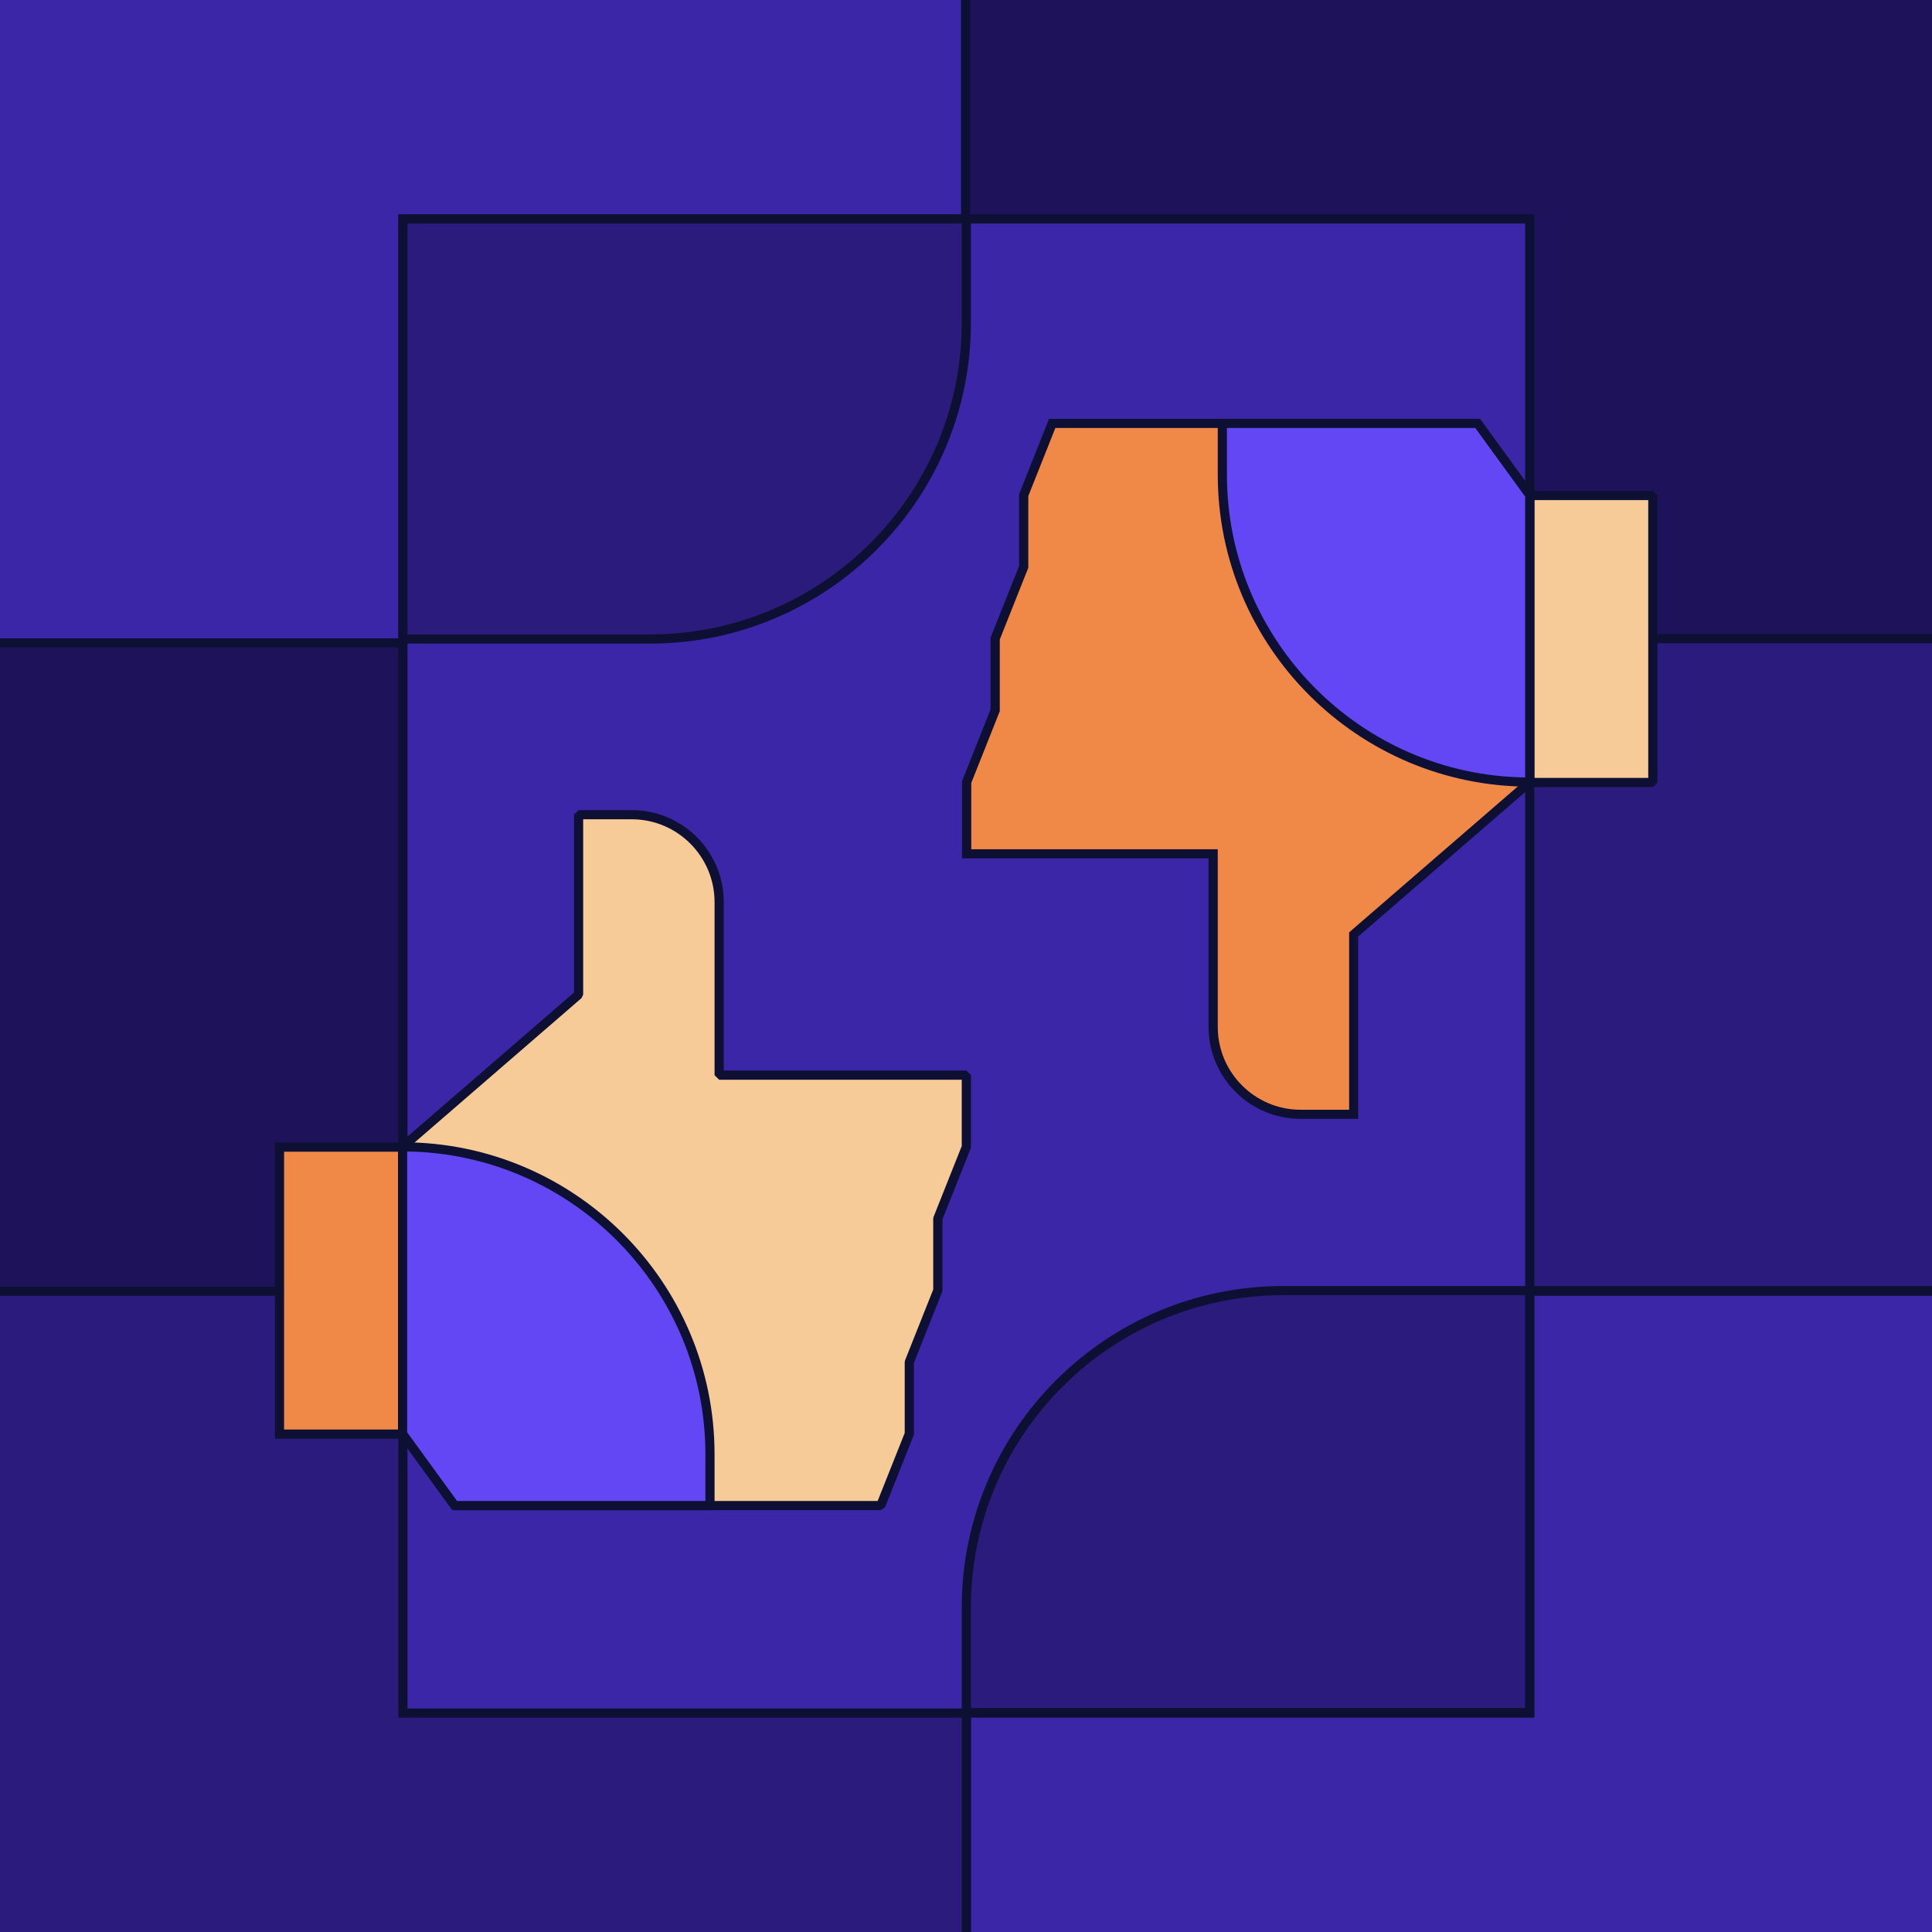
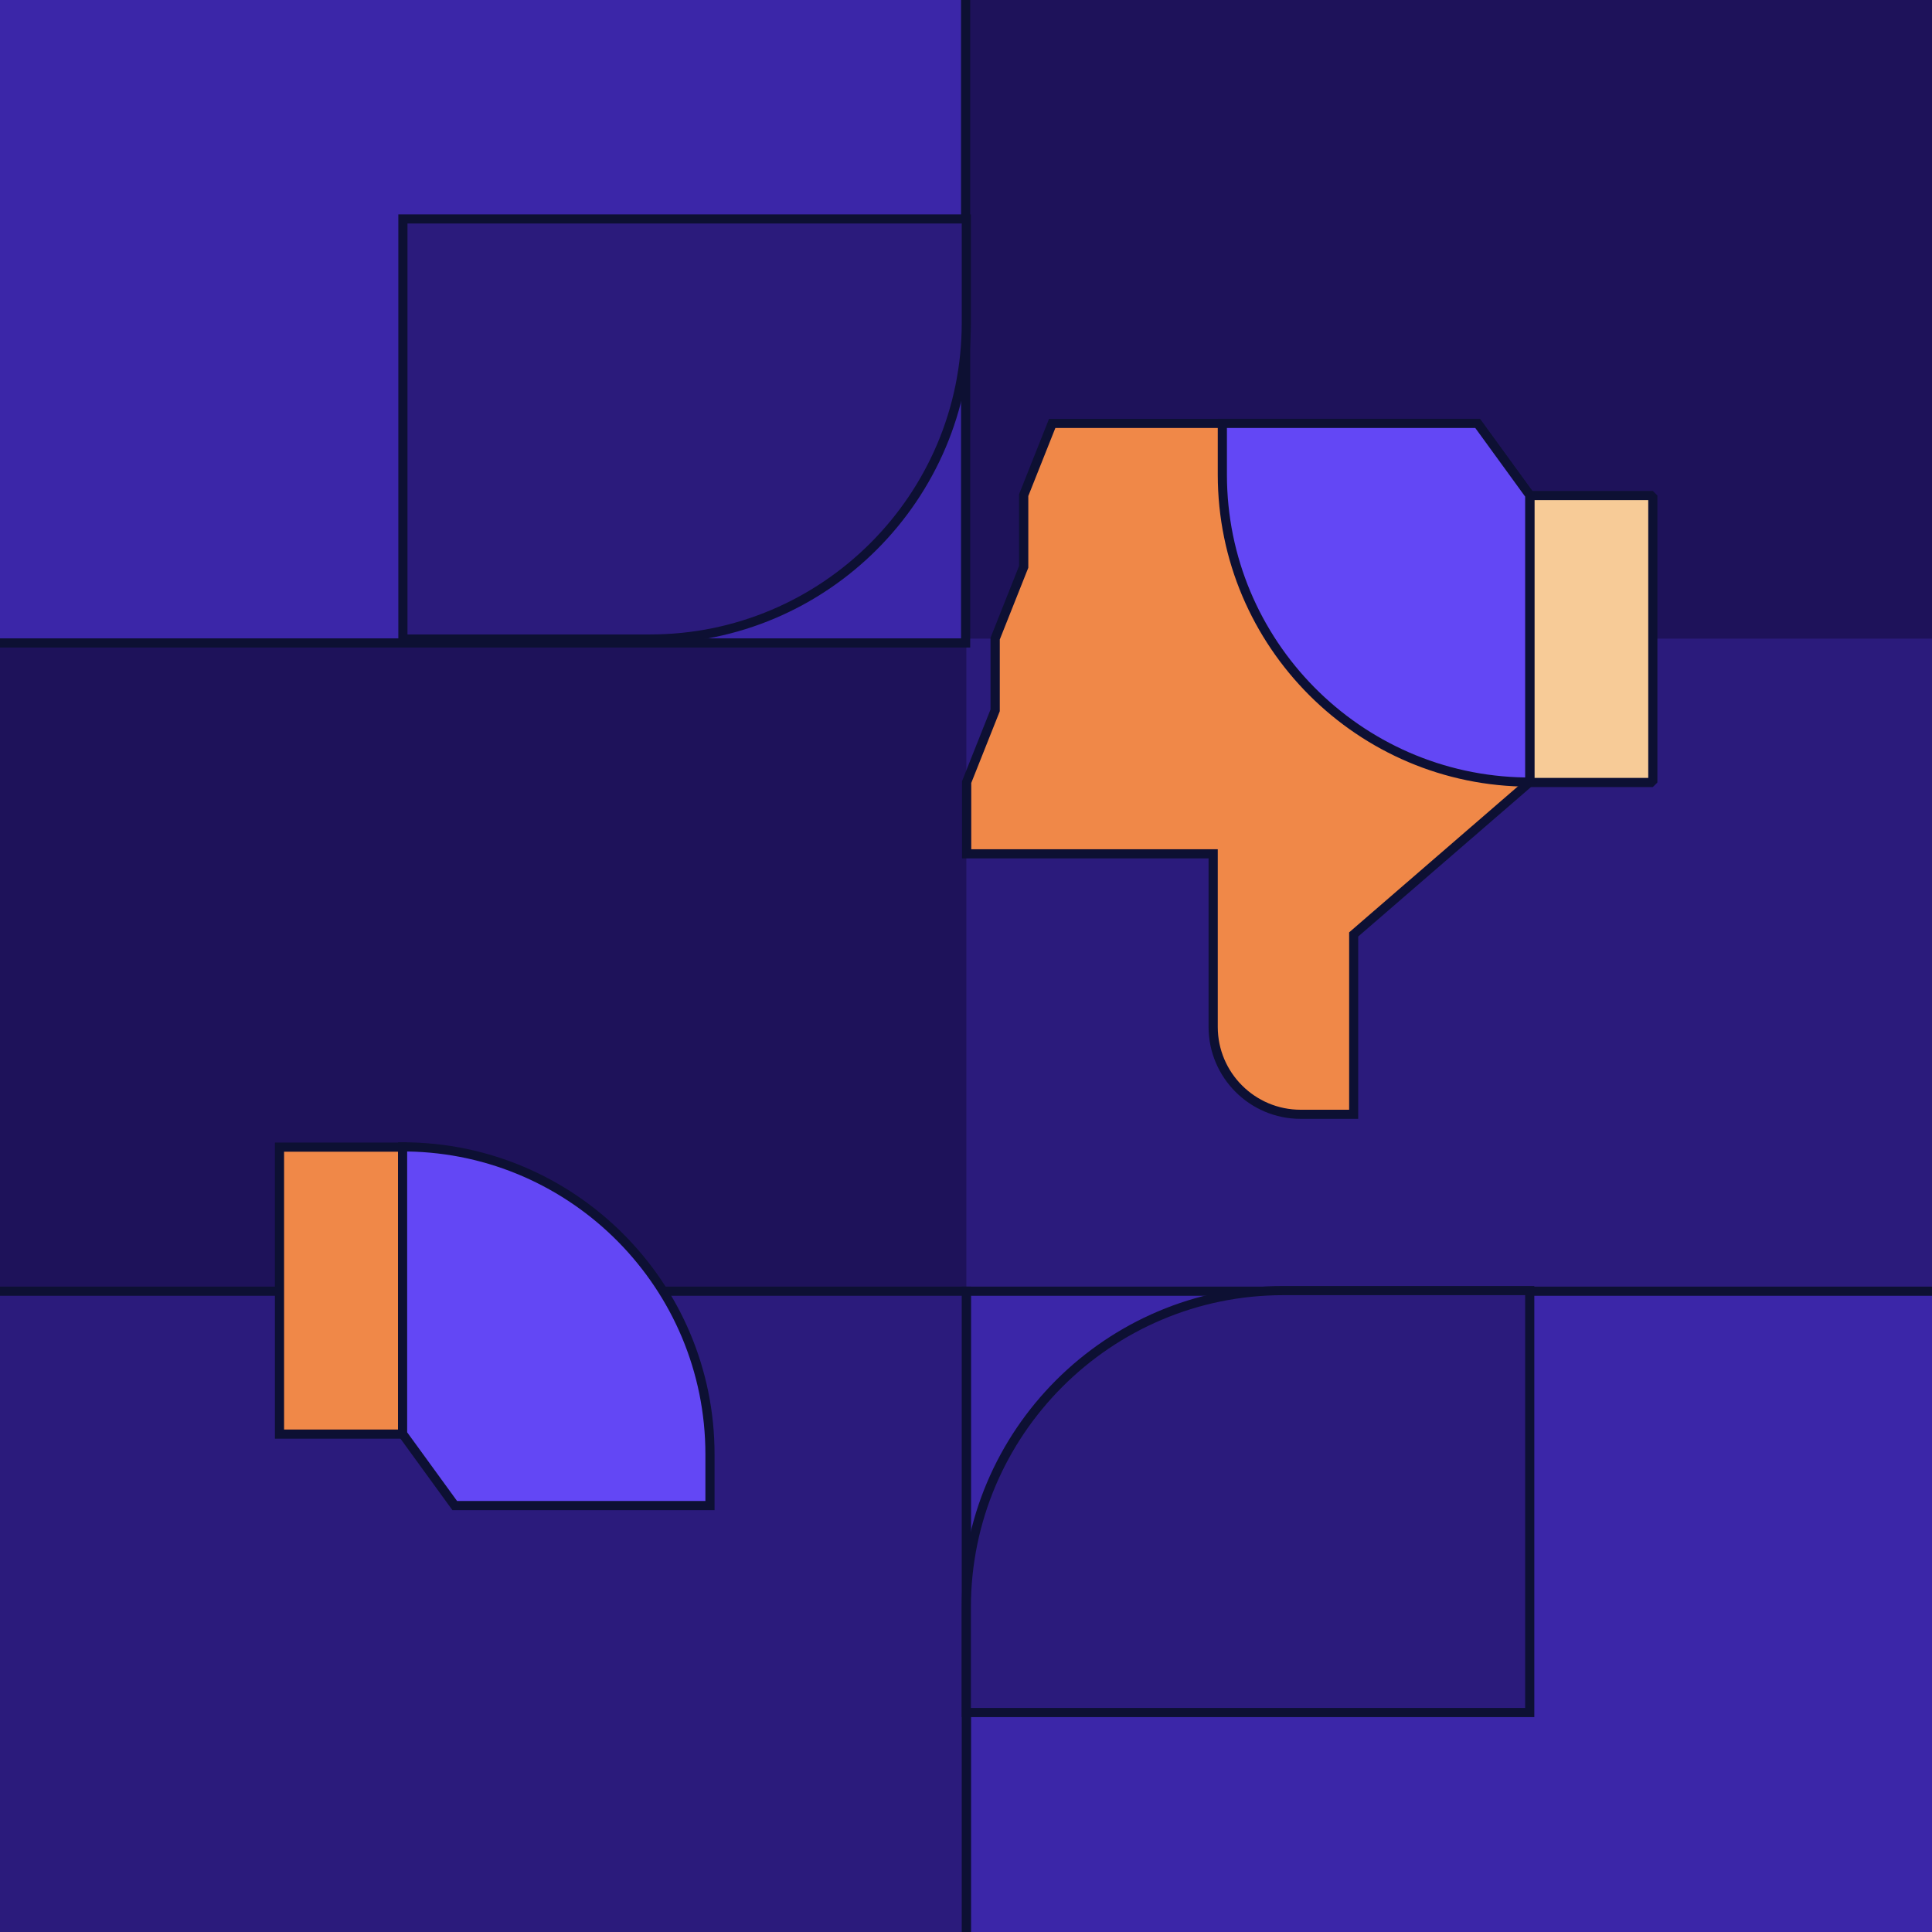
<svg xmlns="http://www.w3.org/2000/svg" width="426" height="426" viewBox="0 0 426 426" fill="none">
  <g clip-path="url(#clip0_2723_66939)">
    <path d="M427.991 -1.991H-1.991V427.991H427.991V-1.991Z" fill="#1E125A" />
    <path d="M429 429H-3V-3H429V429ZM-0.981 426.981H426.981V-0.981H-0.981V426.981Z" fill="#0D1033" />
    <path d="M427.99 140.812H213.081V284.573H427.99V140.812Z" fill="#2B1B7C" />
-     <path d="M429 285.583H212.071V139.803H429V285.583ZM214.09 283.564H426.981V141.821H214.09V283.564Z" fill="#0D1033" />
    <path d="M212.919 -1.991H-1.991V141.77H212.919V-1.991Z" fill="#3B26A8" />
    <path d="M213.929 142.78H-3V-3H213.929V142.78ZM-0.981 140.761H211.91V-0.981H-0.981V140.761Z" fill="#0D1033" />
    <path d="M213.071 427.991H427.991V284.704H301.207H213.071V427.991Z" fill="#3B26A8" />
    <path d="M429 429H212.062V283.695H429V429ZM214.08 426.982H426.982V285.714H214.08V426.982Z" fill="#0D1033" />
    <path d="M-1.991 284.704H213.071V427.991H86.196H-1.991V284.704Z" fill="#2B1B7C" />
    <path d="M86.196 429H-3V283.695H214.08V429H86.196ZM-0.981 426.982H212.061V285.714H-0.981V426.982Z" fill="#0D1033" />
-     <path d="M337.301 48.274H88.84V377.725H235.418H337.301V48.274Z" fill="#3B26A8" />
-     <path d="M338.31 378.734H87.831V47.265H338.31V378.734ZM89.85 376.715H336.292V49.284H89.85V376.715Z" fill="#0D1033" />
    <path d="M61.628 316.216H88.769L88.769 252.94H61.628L61.628 316.216Z" fill="#F08848" />
    <path d="M89.779 317.225H60.619V251.931H89.779V317.225ZM62.637 315.207H87.76V253.949H62.637V315.207Z" fill="#0D1033" />
    <path d="M88.84 48.274H213.071V71.196C213.071 109.673 181.831 140.902 143.365 140.902H88.84V48.274Z" fill="#2B1B7C" />
    <path d="M143.365 141.911H87.831V47.265H214.08V71.197C214.08 110.188 182.356 141.911 143.365 141.911ZM89.85 139.893H143.365C181.246 139.893 212.061 109.077 212.061 71.197V49.284H89.85V139.893Z" fill="#0D1033" />
    <path d="M337.301 377.604H213.071V354.44C213.071 315.883 244.381 284.573 282.938 284.573H337.301V377.604Z" fill="#2B1B7C" />
    <path d="M338.31 378.614H212.062V354.44C212.062 315.358 243.856 283.563 282.938 283.563H338.31V378.614ZM214.08 376.595H336.292V285.582H282.938C244.966 285.582 214.08 316.468 214.08 354.44V376.595Z" fill="#0D1033" />
-     <path d="M213.071 252.879V237.062H158.566V198.899C158.566 188.26 149.936 179.63 139.298 179.63H127.579V219.288L88.76 252.868V316.144L100.256 331.961H194.196L200.484 316.144V300.328L206.772 284.511V268.695L213.061 252.879H213.071Z" fill="#F7CB97" />
-     <path d="M194.206 332.98H100.266L99.448 332.566L87.952 316.75L87.76 316.155V252.879L88.114 252.112L126.58 218.833V179.63L127.589 178.621H139.308C150.491 178.621 159.585 187.715 159.585 198.899V236.053H213.081L214.09 237.062V252.879L214.019 253.252L207.802 268.887V284.512L207.731 284.885L201.514 300.52V316.144L201.443 316.518L195.155 332.334L194.216 332.97L194.206 332.98ZM100.781 330.962H193.519L199.485 315.963V300.338L199.555 299.965L205.773 284.33V268.705L205.844 268.332L212.061 252.697V238.082H158.566L157.557 237.072V198.909C157.557 188.846 149.371 180.65 139.297 180.65H128.588V219.298L128.235 220.065L89.769 253.343V315.832L100.771 330.972L100.781 330.962Z" fill="#0D1033" />
    <path d="M88.769 316.154L100.266 331.971H156.547V320.656C156.547 283.219 126.196 252.878 88.769 252.878V316.154Z" fill="#6347F5" />
    <path d="M157.557 332.98H99.751L87.76 316.477V251.869H88.77C126.701 251.869 157.557 282.725 157.557 320.656V332.98ZM100.781 330.961H155.538V320.656C155.538 284.178 126.125 254.433 89.779 253.898V315.821L100.781 330.961Z" fill="#0D1033" />
    <path d="M364.442 109.27H337.301V172.546H364.442V109.27Z" fill="#F7CB97" />
    <path d="M364.442 173.545H337.301L336.292 172.536V109.26L337.301 108.251H364.442L365.452 109.26V172.536L364.442 173.545ZM338.31 171.527H363.433V110.269H338.31V171.527Z" fill="#0D1033" />
    <path d="M213.141 172.445V188.262H267.504V226.425C267.504 237.064 276.134 245.693 286.773 245.693H298.491V206.036L337.311 172.455V109.179L325.814 93.363H232.016L225.728 109.179V124.996L219.439 140.812V156.629L213.151 172.445H213.141Z" fill="#F08848" />
    <path d="M299.491 246.703H286.763C275.579 246.703 266.485 237.608 266.485 226.425V189.271H212.122V172.253L218.41 156.437V140.62L224.698 124.804V108.988L231.309 92.353H326.309L338.3 108.856V172.919L299.48 206.5V246.713L299.491 246.703ZM214.15 187.262H268.514V226.435C268.514 236.498 276.7 244.694 286.773 244.694H297.482V205.582L336.301 172.001V109.512L325.3 94.372H232.702L226.737 109.371V125.188L220.449 141.004V156.82L214.16 172.637V187.252L214.15 187.262Z" fill="#0D1033" />
    <path d="M337.301 109.179L325.805 93.362H269.523V104.677C269.523 142.113 299.874 172.454 337.301 172.454V109.179Z" fill="#6347F5" />
    <path d="M338.31 173.454H337.301C299.37 173.454 268.514 142.598 268.514 104.667V92.343H326.319L338.31 108.846V173.454ZM270.533 94.362V104.667C270.533 141.145 299.945 170.89 336.292 171.425V109.502L325.29 94.362H270.533Z" fill="#0D1033" />
  </g>
  <defs>
    <clipPath id="clip0_2723_66939">
      <rect width="426" height="426" fill="white" />
    </clipPath>
  </defs>
</svg>